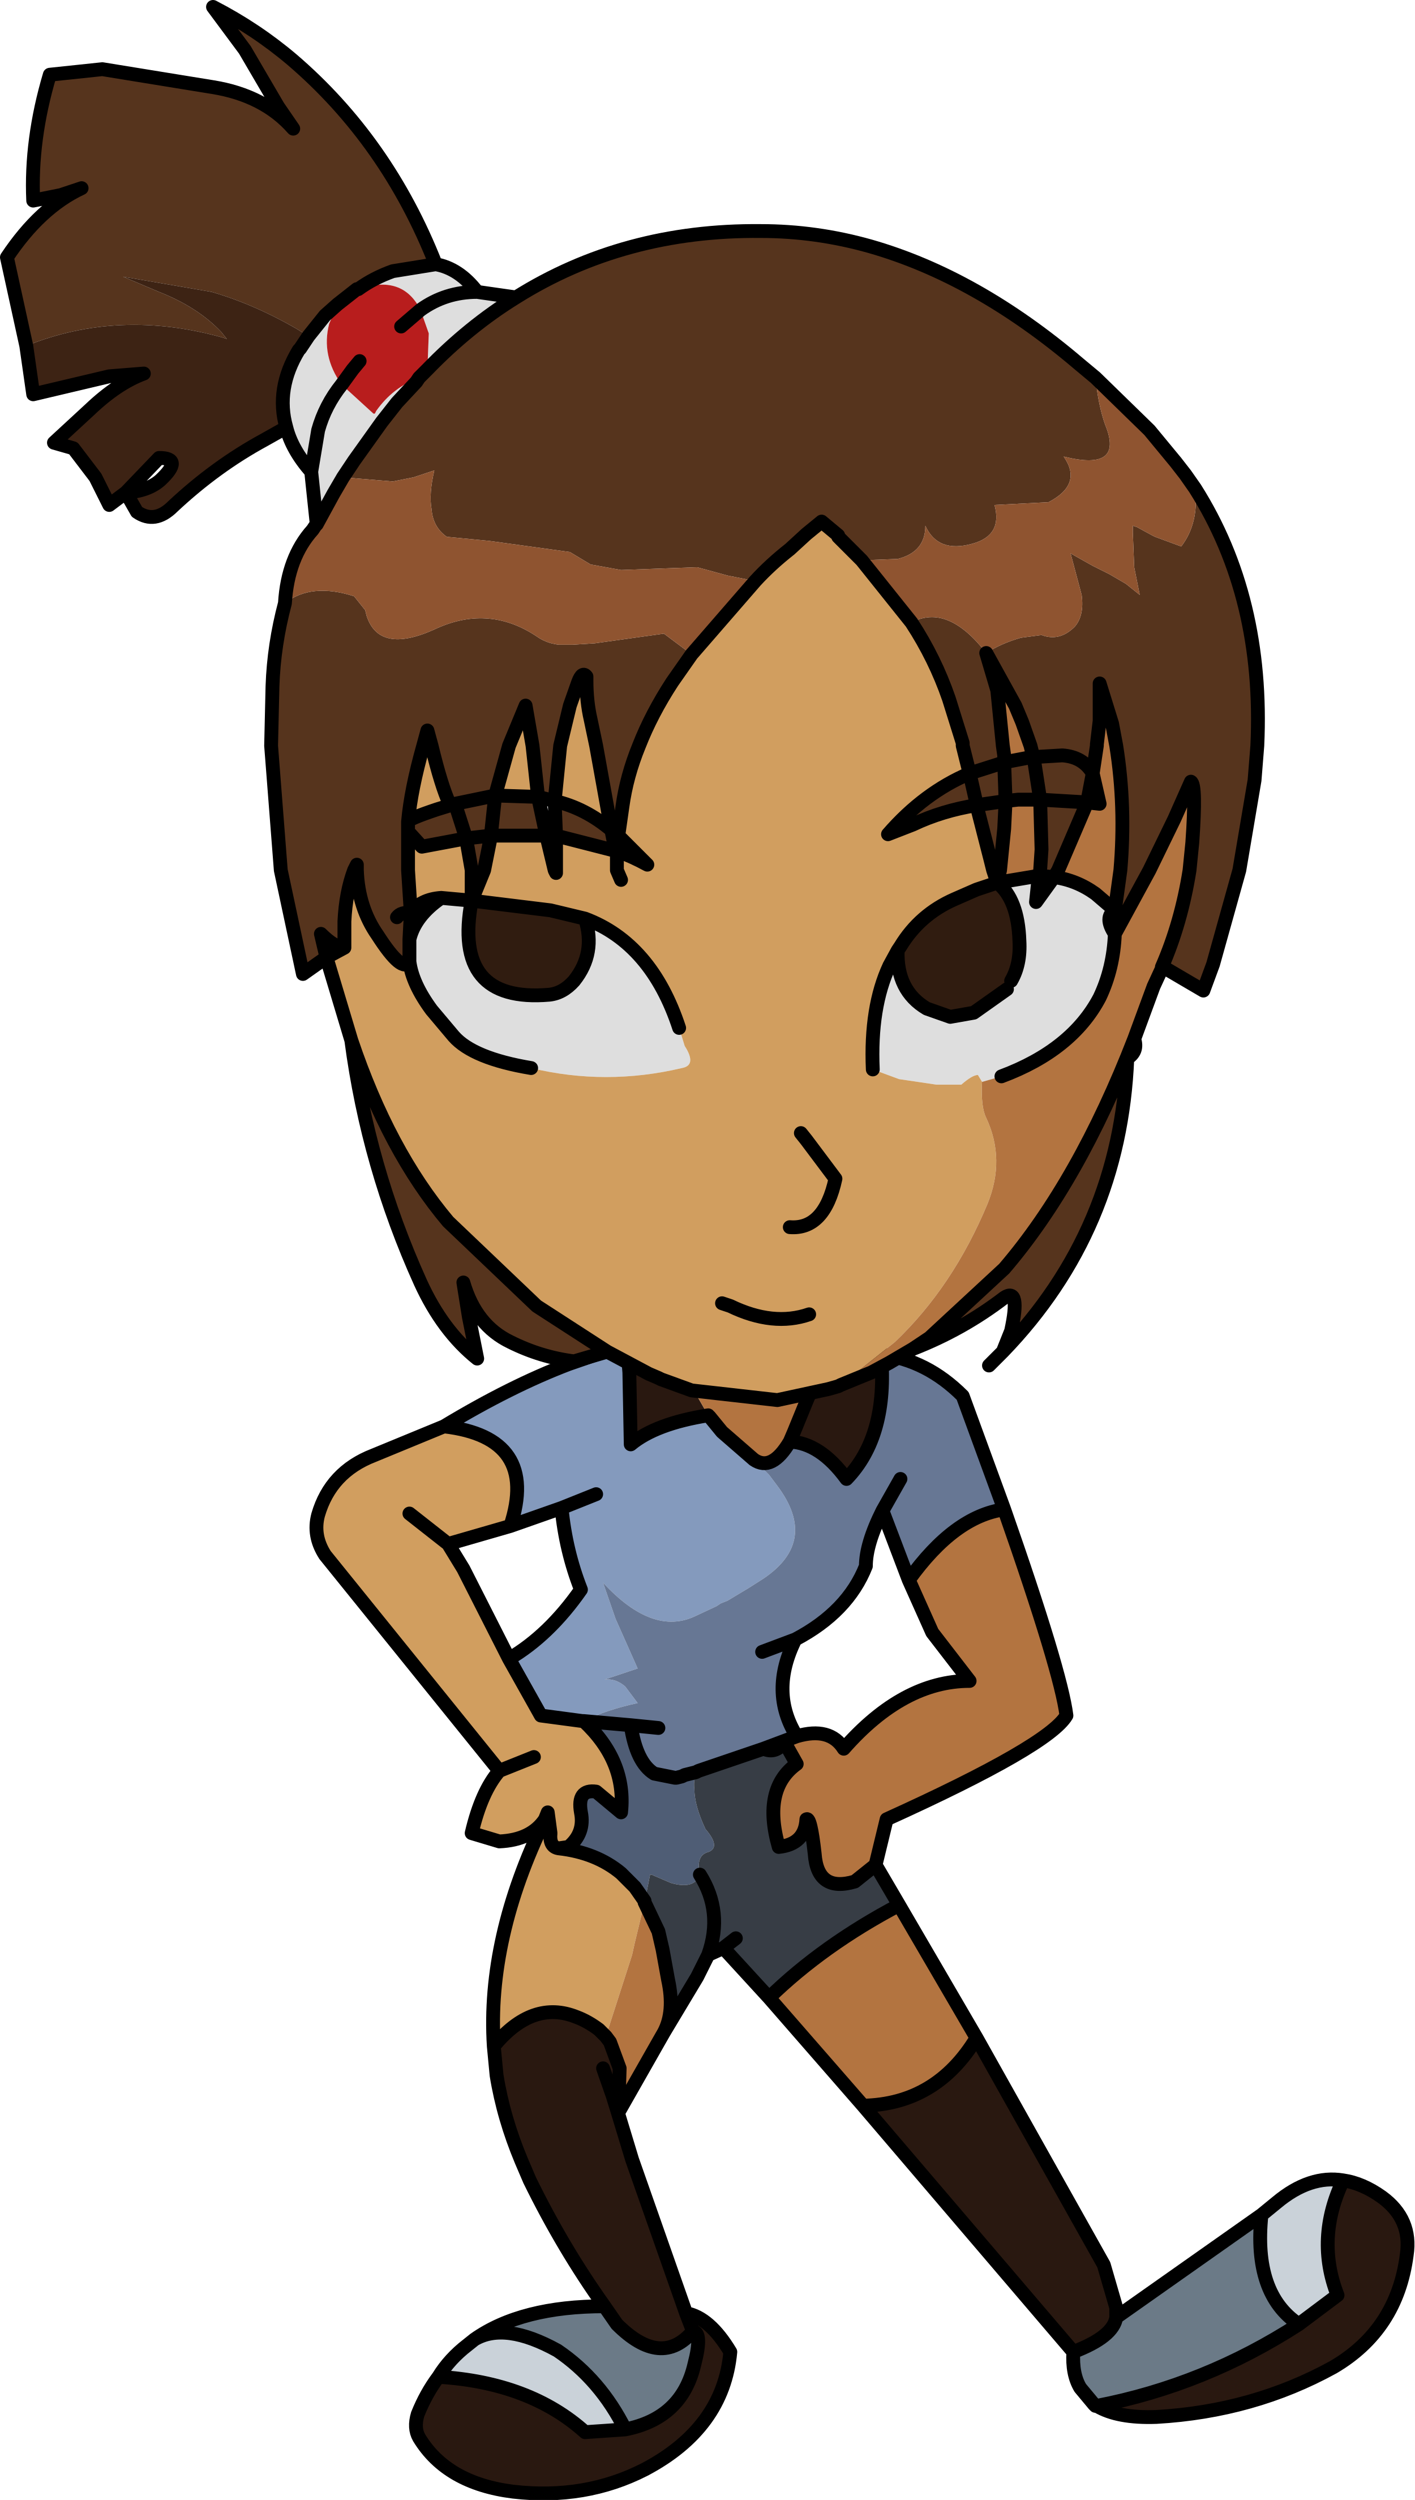
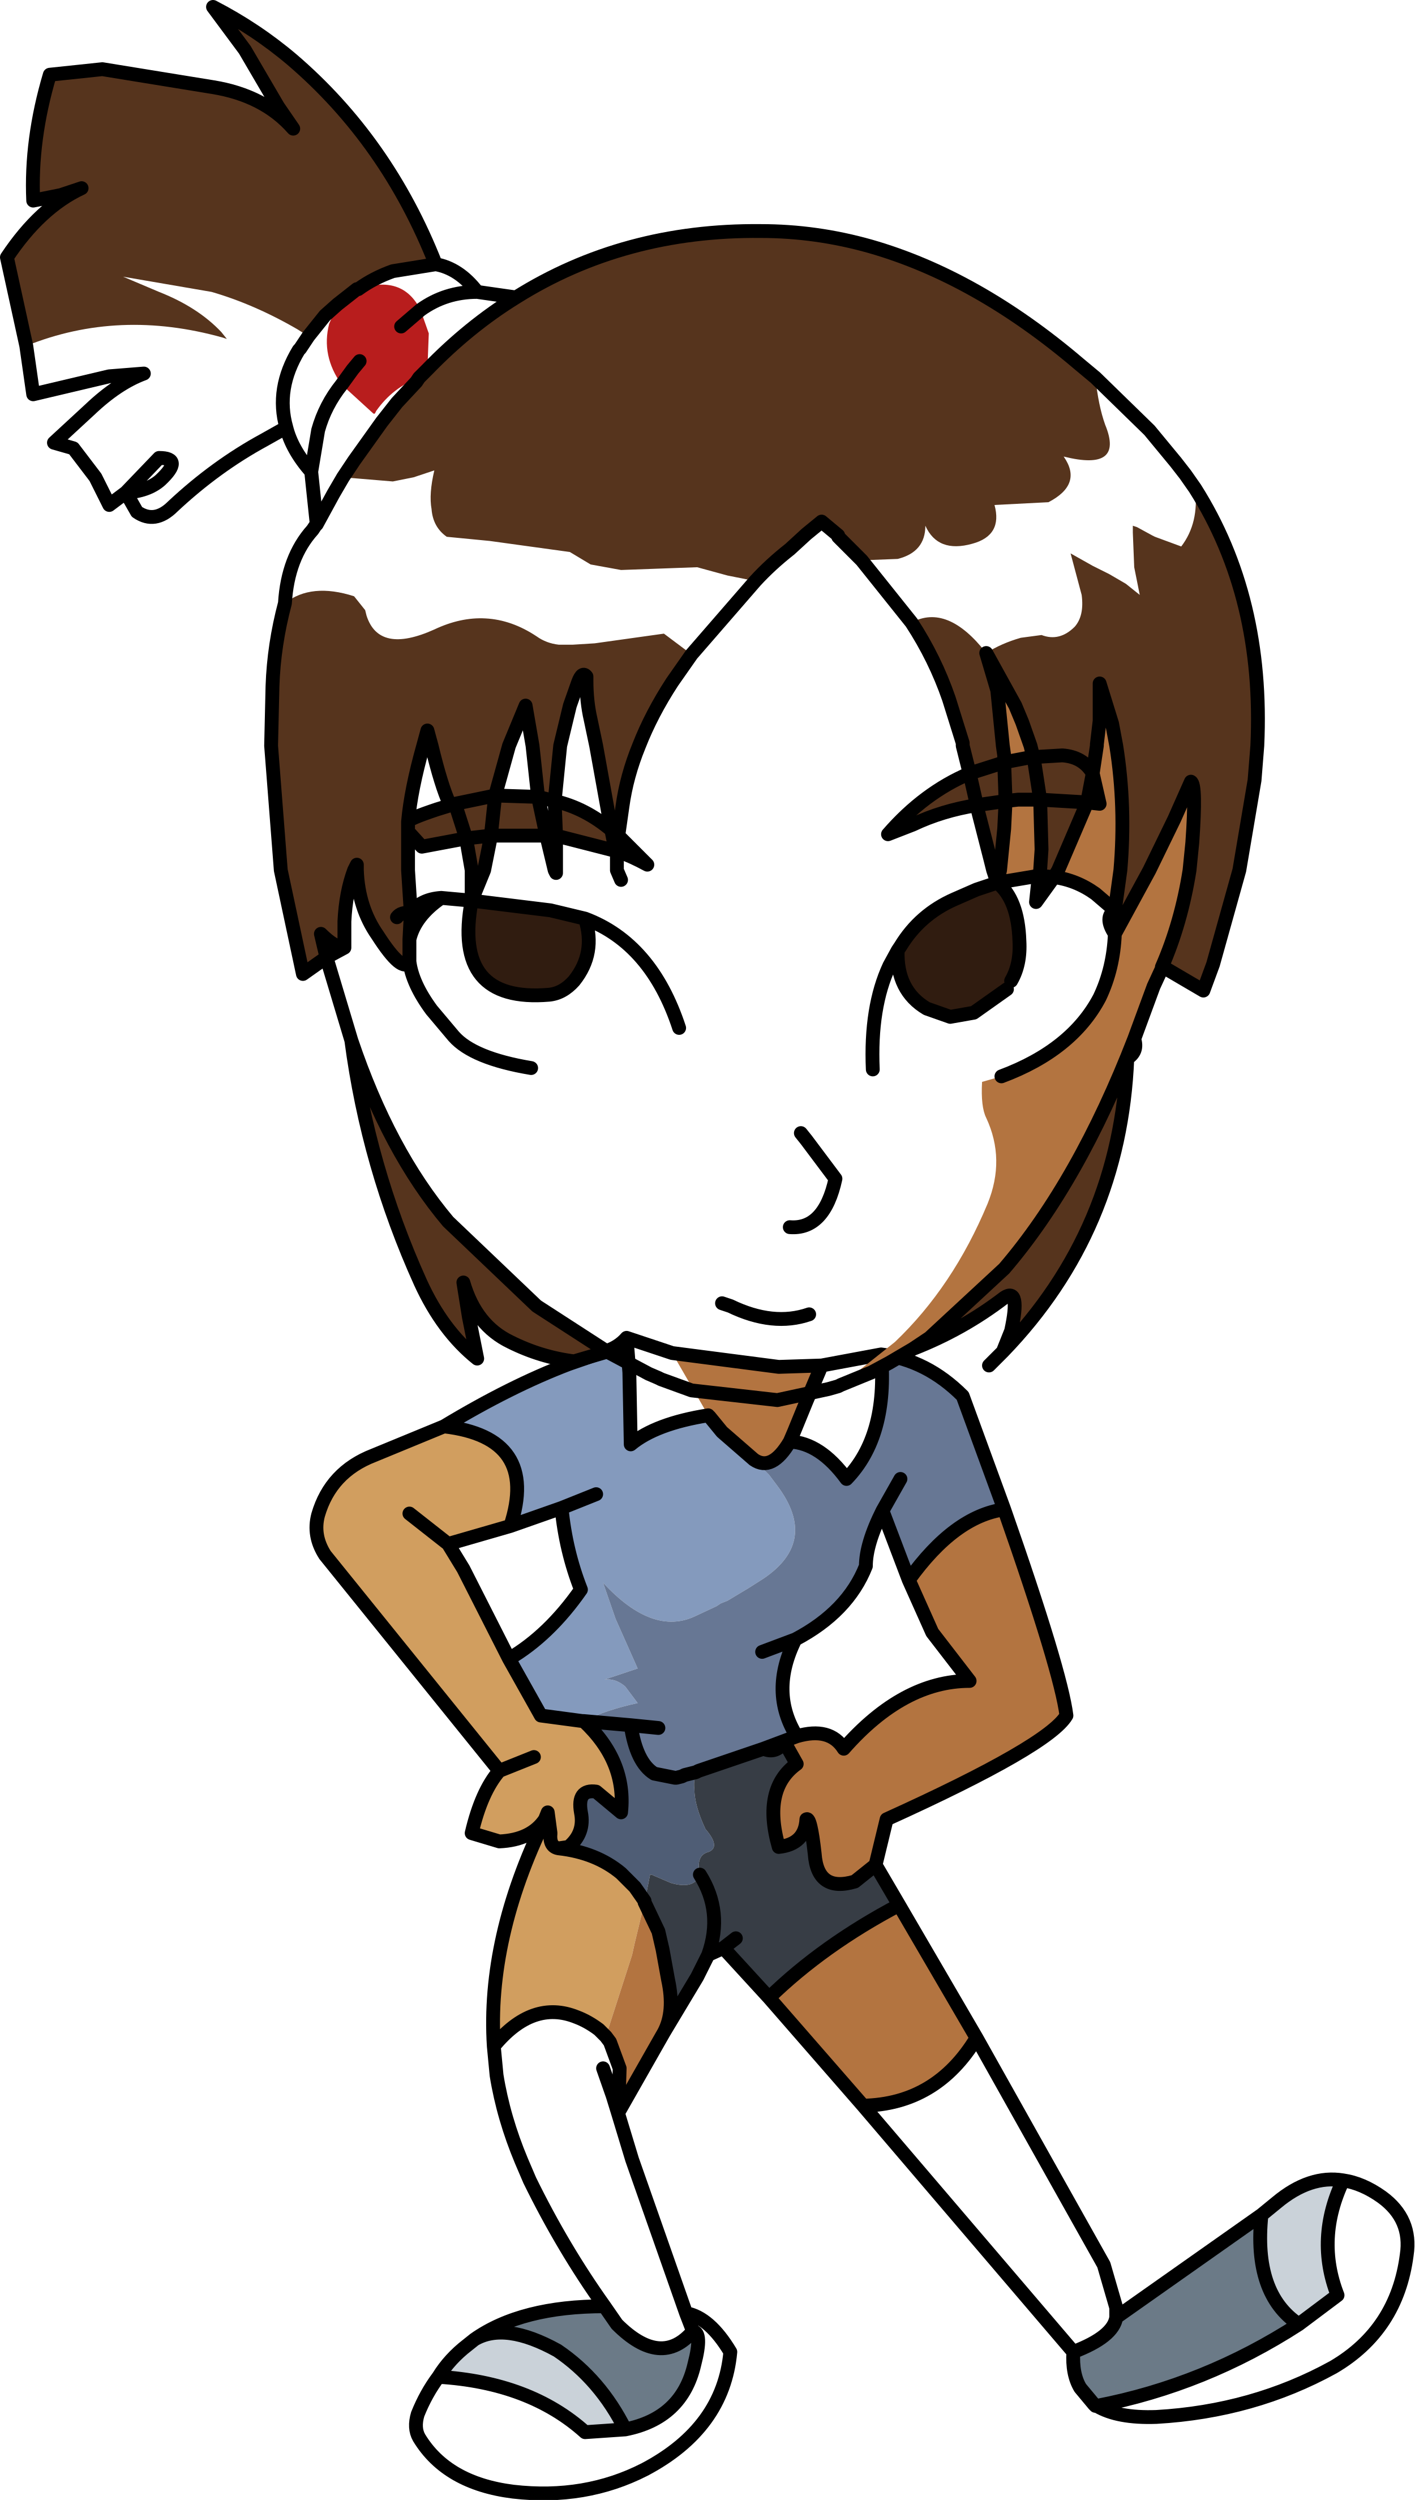
<svg xmlns="http://www.w3.org/2000/svg" height="90.35px" width="51.15px">
  <g transform="matrix(1.0, 0.0, 0.0, 1.0, 12.05, 6.7)">
    <path d="M5.8 67.25 Q5.55 63.35 7.65 59.05 7.15 59.8 6.0 59.85 L5.0 59.55 Q5.35 58.05 6.0 57.3 L-0.3 49.5 Q-0.75 48.8 -0.55 48.05 -0.1 46.5 1.45 45.9 L4.0 44.85 Q7.45 45.25 6.4 48.45 L4.15 49.1 2.75 48.0 4.15 49.1 4.7 50.0 6.35 53.25 7.5 55.3 9.0 55.5 9.05 55.5 Q10.6 56.95 10.4 58.8 L9.5 58.05 Q8.8 57.95 8.95 58.8 9.1 59.55 8.5 60.05 L8.15 60.1 Q9.5 60.25 10.4 61.0 L10.9 61.5 11.25 62.0 11.25 62.05 10.9 63.5 10.8 63.95 9.85 66.9 9.6 66.65 Q9.2 66.35 8.8 66.2 7.2 65.55 5.8 67.25 M7.65 59.05 L7.75 58.8 7.85 59.55 Q7.8 60.05 8.15 60.1 7.8 60.05 7.85 59.55 L7.75 58.8 7.65 59.05 M7.25 56.8 L6.0 57.3 7.25 56.8" fill="#d19e5f" fill-rule="evenodd" stroke="none" />
-     <path d="M10.6 41.65 L12.25 42.2 13.55 44.45 Q11.65 44.75 10.75 45.5 L10.7 42.9 10.6 41.65 M17.65 42.65 L19.8 42.25 Q20.05 45.2 18.55 46.75 17.6 45.45 16.5 45.4 L16.65 45.05 17.1 43.95 17.65 42.65 M23.25 66.95 L27.85 75.15 28.3 76.7 28.3 77.05 Q28.2 77.75 26.75 78.3 L19.15 69.4 Q21.8 69.35 23.25 66.95 M36.5 72.1 Q37.2 72.2 37.9 72.7 39.0 73.5 38.8 74.8 38.45 77.5 36.15 78.85 33.25 80.45 29.75 80.65 28.35 80.7 27.6 80.25 31.5 79.5 34.9 77.3 L36.3 76.25 Q35.5 74.2 36.5 72.1 M10.3 69.65 L10.3 69.7 10.8 71.35 12.75 76.9 Q13.6 77.05 14.35 78.3 14.1 81.05 11.25 82.55 9.1 83.65 6.5 83.35 4.1 83.05 3.1 81.4 2.9 81.05 3.05 80.55 3.35 79.8 3.8 79.2 7.1 79.4 9.1 81.2 L10.55 81.1 Q12.6 80.7 13.05 78.75 13.35 77.6 13.0 77.55 11.85 78.9 10.25 77.3 L9.8 76.65 Q8.3 74.55 7.1 72.1 L6.8 71.4 Q6.15 69.85 5.9 68.3 L5.8 67.25 Q7.2 65.55 8.8 66.2 9.2 66.35 9.6 66.65 L9.85 66.9 10.0 67.1 10.35 68.05 10.3 69.65 M9.75 68.05 L10.1 69.05 10.3 69.7 10.1 69.05 9.75 68.05 M13.0 77.55 L12.75 76.9 13.0 77.55" fill="#291810" fill-rule="evenodd" stroke="none" />
    <path d="M4.0 44.85 Q6.4 43.4 8.5 42.6 L9.8 42.15 Q10.3 42.0 10.6 41.65 L10.7 42.9 10.75 45.5 Q11.65 44.75 13.55 44.45 L13.6 44.5 Q14.25 45.9 15.3 46.15 L15.75 46.6 16.05 47.0 Q17.55 49.0 15.55 50.35 L15.0 50.7 14.25 51.15 14.0 51.25 13.85 51.35 13.1 51.7 Q11.55 52.45 9.75 50.5 L10.2 51.8 11.0 53.6 9.8 54.0 Q10.2 53.95 10.55 54.25 L11.0 54.85 Q9.85 55.1 9.05 55.5 L9.0 55.5 7.5 55.3 6.35 53.25 Q7.8 52.4 8.95 50.75 8.4 49.35 8.25 47.8 L6.4 48.45 Q7.45 45.25 4.0 44.85 M9.5 47.3 L8.25 47.8 9.5 47.3 M13.1 57.35 L13.2 57.25 13.2 57.3 13.1 57.35" fill="#849abd" fill-rule="evenodd" stroke="none" />
    <path d="M9.05 55.5 L10.75 55.65 Q10.95 57.0 11.6 57.4 L12.35 57.55 12.4 57.55 12.6 57.5 12.7 57.45 13.1 57.35 13.2 57.3 Q13.0 57.55 13.05 57.95 13.05 58.55 13.45 59.4 14.05 60.1 13.5 60.25 13.1 60.4 13.25 61.05 13.05 61.6 12.2 61.35 L11.5 61.05 11.45 61.05 11.3 61.8 11.25 62.0 10.9 61.5 10.4 61.0 Q9.5 60.25 8.15 60.1 L8.5 60.05 Q9.1 59.55 8.95 58.8 8.8 57.95 9.5 58.05 L10.4 58.8 Q10.6 56.95 9.05 55.5 L9.0 55.5 9.05 55.5" fill="#4f5d75" fill-rule="evenodd" stroke="none" />
    <path d="M28.3 77.05 L33.55 73.35 Q33.25 76.2 34.9 77.3 31.5 79.5 27.6 80.25 L27.5 80.2 27.0 79.6 Q26.7 79.1 26.75 78.3 28.2 77.75 28.3 77.05 M5.1 77.85 Q6.8 76.65 9.8 76.65 L10.25 77.3 Q11.85 78.9 13.0 77.55 13.35 77.6 13.05 78.75 12.6 80.7 10.55 81.1 9.65 79.3 8.1 78.25 6.2 77.2 5.1 77.85" fill="#6b7a87" fill-rule="evenodd" stroke="none" />
    <path d="M19.8 42.25 Q21.45 42.45 22.75 43.75 L24.25 47.85 Q22.45 48.1 20.8 50.4 L19.85 47.9 Q19.25 49.1 19.25 49.9 18.6 51.55 16.7 52.55 L15.5 53.0 16.7 52.55 Q15.75 54.45 16.75 56.05 L15.55 56.5 13.2 57.3 13.2 57.25 13.1 57.35 12.7 57.45 12.6 57.5 12.4 57.55 12.35 57.55 11.6 57.4 Q10.95 57.0 10.75 55.65 L9.05 55.5 Q9.85 55.1 11.0 54.85 L10.55 54.25 Q10.2 53.95 9.8 54.0 L11.0 53.6 10.2 51.8 9.75 50.5 Q11.55 52.45 13.1 51.7 L13.85 51.35 14.0 51.25 14.25 51.15 15.0 50.7 15.55 50.35 Q17.55 49.0 16.05 47.0 L15.75 46.6 15.3 46.15 Q14.25 45.9 13.6 44.5 L14.05 45.05 15.2 46.05 Q15.85 46.5 16.5 45.4 17.6 45.45 18.55 46.75 20.05 45.2 19.8 42.25 M11.75 55.75 L10.75 55.65 11.75 55.75 M20.5 46.75 L19.85 47.9 20.5 46.75" fill="#677794" fill-rule="evenodd" stroke="none" />
    <path d="M19.6 60.7 L20.45 62.15 Q17.7 63.6 15.75 65.5 L14.1 63.7 13.55 63.95 13.15 64.75 11.95 66.75 Q12.35 66.0 12.1 64.85 L11.9 63.75 11.75 63.1 11.25 62.05 11.25 62.0 11.3 61.8 11.45 61.05 11.5 61.05 12.2 61.35 Q13.05 61.6 13.25 61.05 13.1 60.4 13.5 60.25 14.05 60.1 13.45 59.4 13.05 58.55 13.05 57.95 13.0 57.55 13.2 57.3 L15.55 56.5 Q16.0 56.7 16.3 56.25 L16.75 57.05 Q15.5 57.95 16.1 60.05 17.05 59.95 17.1 59.05 17.25 58.95 17.4 60.3 17.5 61.7 18.85 61.3 L19.6 60.7 M13.55 63.95 Q14.1 62.4 13.25 61.05 14.1 62.4 13.55 63.95 M14.55 63.35 L14.1 63.7 14.55 63.35" fill="#373d45" fill-rule="evenodd" stroke="none" />
    <path d="M12.25 42.2 L16.1 42.7 17.65 42.65 17.1 43.95 16.65 45.05 16.5 45.4 Q15.85 46.5 15.2 46.05 L14.05 45.05 13.6 44.5 13.55 44.45 12.25 42.2 M24.25 47.85 Q26.3 53.7 26.5 55.3 25.85 56.4 20.0 59.05 L19.6 60.7 18.85 61.3 Q17.5 61.7 17.4 60.3 17.25 58.95 17.1 59.05 17.05 59.95 16.1 60.05 15.5 57.95 16.75 57.05 L16.3 56.25 Q16.0 56.7 15.55 56.5 L16.75 56.05 Q17.95 55.7 18.45 56.5 20.6 54.05 23.0 54.05 L21.65 52.3 20.8 50.4 Q22.45 48.1 24.25 47.85 M20.45 62.15 L23.25 66.95 Q21.8 69.35 19.15 69.4 L15.75 65.5 Q17.7 63.6 20.45 62.15 M11.95 66.75 L11.75 67.1 10.3 69.65 10.35 68.05 10.0 67.1 9.85 66.9 10.8 63.95 10.9 63.5 11.25 62.05 11.75 63.1 11.9 63.75 12.1 64.85 Q12.35 66.0 11.95 66.75" fill="#b37440" fill-rule="evenodd" stroke="none" />
    <path d="M33.55 73.35 L34.1 72.9 Q35.3 71.9 36.5 72.1 35.5 74.2 36.3 76.25 L34.9 77.3 Q33.25 76.2 33.55 73.35 M3.8 79.2 Q4.2 78.55 4.85 78.05 L5.1 77.85 Q6.2 77.2 8.1 78.25 9.65 79.3 10.55 81.1 L9.1 81.2 Q7.1 79.4 3.8 79.2" fill="#cad2d9" fill-rule="evenodd" stroke="none" />
    <path d="M4.0 44.85 Q6.4 43.4 8.5 42.6 L9.8 42.15 Q10.3 42.0 10.6 41.65 L12.25 42.2 16.1 42.7 17.65 42.65 19.8 42.25 Q21.45 42.45 22.75 43.75 L24.25 47.85 Q26.3 53.7 26.5 55.3 25.85 56.4 20.0 59.05 L19.6 60.7 20.45 62.15 23.25 66.95 27.85 75.15 28.3 76.7 28.3 77.05 33.55 73.35 34.1 72.9 Q35.3 71.9 36.5 72.1 37.2 72.2 37.9 72.7 39.0 73.5 38.8 74.8 38.45 77.5 36.15 78.85 33.25 80.45 29.75 80.65 28.35 80.7 27.6 80.25 L27.55 80.25 27.5 80.2 27.0 79.6 Q26.7 79.1 26.75 78.3 L19.15 69.4 15.75 65.5 14.1 63.7 13.55 63.95 13.15 64.75 11.95 66.75 11.75 67.1 10.3 69.65 10.3 69.7 10.8 71.35 12.75 76.9 Q13.6 77.05 14.35 78.3 14.1 81.05 11.25 82.55 9.1 83.65 6.5 83.35 4.1 83.05 3.1 81.4 2.9 81.05 3.05 80.55 3.35 79.8 3.8 79.2 4.2 78.55 4.85 78.05 L5.1 77.85 Q6.8 76.65 9.8 76.65 8.3 74.55 7.1 72.1 L6.8 71.4 Q6.15 69.85 5.9 68.3 L5.8 67.25 Q5.55 63.35 7.65 59.05 7.15 59.8 6.0 59.85 L5.0 59.55 Q5.35 58.05 6.0 57.3 L-0.3 49.5 Q-0.75 48.8 -0.55 48.05 -0.1 46.5 1.45 45.9 L4.0 44.85 Q7.45 45.25 6.4 48.45 L8.25 47.8 9.5 47.3 M4.15 49.1 L2.75 48.0 M4.15 49.1 L6.4 48.45 M10.6 41.65 L10.7 42.9 10.75 45.5 Q11.65 44.75 13.55 44.45 M13.6 44.5 L14.05 45.05 15.2 46.05 Q15.85 46.5 16.5 45.4 L16.65 45.05 17.1 43.95 17.65 42.65 M9.05 55.5 L10.75 55.65 11.75 55.75 M16.5 45.4 Q17.6 45.45 18.55 46.75 20.05 45.2 19.8 42.25 M19.85 47.9 L20.5 46.75 M20.8 50.4 L21.65 52.3 23.0 54.05 Q20.6 54.05 18.45 56.5 17.95 55.7 16.75 56.05 L15.55 56.5 Q16.0 56.7 16.3 56.25 L16.75 57.05 Q15.5 57.95 16.1 60.05 17.05 59.95 17.1 59.05 17.25 58.95 17.4 60.3 17.5 61.7 18.85 61.3 L19.6 60.7 M16.7 52.55 L15.5 53.0 M16.7 52.55 Q18.6 51.55 19.25 49.9 19.25 49.1 19.85 47.9 L20.8 50.4 Q22.45 48.1 24.25 47.85 M13.2 57.3 L15.55 56.5 M10.75 55.65 Q10.95 57.0 11.6 57.4 L12.35 57.55 12.4 57.55 12.6 57.5 12.7 57.45 13.1 57.35 13.2 57.3 M13.25 61.05 Q14.1 62.4 13.55 63.95 M11.25 62.0 L10.9 61.5 10.4 61.0 Q9.5 60.25 8.15 60.1 7.8 60.05 7.85 59.55 L7.75 58.8 7.65 59.05 M11.25 62.05 L11.75 63.1 11.9 63.75 12.1 64.85 Q12.35 66.0 11.95 66.75 M16.75 56.05 Q15.75 54.45 16.7 52.55 M8.25 47.8 Q8.4 49.35 8.95 50.75 7.8 52.4 6.35 53.25 L7.5 55.3 9.0 55.5 9.05 55.5 9.0 55.5 M8.15 60.1 L8.5 60.05 Q9.1 59.55 8.95 58.8 8.8 57.95 9.5 58.05 L10.4 58.8 Q10.6 56.95 9.05 55.5 M6.0 57.3 L7.25 56.8 M6.35 53.25 L4.7 50.0 4.15 49.1 M5.8 67.25 Q7.2 65.55 8.8 66.2 9.2 66.35 9.6 66.65 L9.85 66.9 10.0 67.1 10.35 68.05 10.3 69.65 M10.3 69.7 L10.1 69.05 9.75 68.05 M14.1 63.7 L14.55 63.35 M12.75 76.9 L13.0 77.55 Q13.35 77.6 13.05 78.75 12.6 80.7 10.55 81.1 L9.1 81.2 Q7.1 79.4 3.8 79.2 M13.0 77.55 Q11.85 78.9 10.25 77.3 L9.8 76.65 M10.55 81.1 Q9.65 79.3 8.1 78.25 6.2 77.2 5.1 77.85 M36.5 72.1 Q35.5 74.2 36.3 76.25 L34.9 77.3 Q31.5 79.5 27.6 80.25 L27.5 80.2 M26.75 78.3 Q28.2 77.75 28.3 77.05 M15.75 65.5 Q17.7 63.6 20.45 62.15 M23.25 66.95 Q21.8 69.35 19.15 69.4 M33.55 73.35 Q33.25 76.2 34.9 77.3" fill="none" stroke="#000000" stroke-linecap="round" stroke-linejoin="round" stroke-width="0.5" />
    <path d="M-11.1 5.8 L-11.8 2.6 Q-10.6 0.8 -9.1 0.1 L-9.85 0.35 -10.85 0.55 Q-10.95 -1.65 -10.25 -4.0 L-8.35 -4.2 -4.35 -3.55 Q-2.5 -3.25 -1.45 -2.05 L-2.0 -2.85 -3.2 -4.9 -4.35 -6.45 Q-2.8 -5.65 -1.5 -4.55 1.95 -1.6 3.7 2.85 L2.15 3.1 Q1.45 3.35 0.9 3.75 L0.85 3.75 0.15 4.3 -0.3 4.7 -0.9 5.45 -1.3 5.2 Q-2.85 4.3 -4.4 3.85 L-7.6 3.3 -6.3 3.85 Q-4.9 4.4 -4.05 5.3 L-3.85 5.55 -4.0 5.5 Q-7.75 4.45 -11.1 5.8 M6.6 4.05 Q10.5 1.6 15.45 1.65 17.45 1.65 19.4 2.2 23.25 3.3 26.95 6.45 L27.55 6.95 Q27.65 7.95 27.9 8.65 28.6 10.35 26.4 9.8 27.1 10.8 25.85 11.45 L23.9 11.55 Q24.2 12.65 23.1 12.95 21.85 13.3 21.4 12.3 21.4 13.25 20.4 13.5 L19.1 13.55 18.25 12.7 18.25 12.65 17.65 12.15 17.1 12.6 16.5 13.15 Q15.8 13.7 15.25 14.3 L14.25 14.1 13.15 13.8 10.4 13.9 9.3 13.7 9.05 13.55 8.55 13.25 5.65 12.85 4.1 12.7 Q3.6 12.35 3.55 11.7 3.45 11.15 3.65 10.3 L2.9 10.55 2.15 10.7 0.35 10.55 0.75 9.95 1.75 8.55 2.3 7.85 3.0 7.1 3.1 6.95 3.4 6.65 Q4.9 5.1 6.6 4.05 M31.15 10.95 Q33.65 14.9 33.4 20.25 L33.3 21.5 32.75 24.75 31.8 28.15 31.45 29.1 30.0 28.25 29.95 28.25 Q30.65 26.65 30.95 24.75 L31.05 23.75 Q31.2 21.65 31.0 21.55 L30.4 22.9 29.5 24.75 28.25 27.05 Q27.85 26.45 28.25 26.2 L28.45 24.75 Q28.65 22.45 28.3 20.25 L28.15 19.45 27.7 18.0 27.7 19.35 27.6 20.2 27.6 20.25 27.45 21.25 Q27.1 20.65 26.35 20.6 L25.5 20.65 25.3 20.65 25.5 20.65 26.35 20.6 Q27.1 20.65 27.45 21.25 L27.25 22.3 26.2 24.75 26.05 25.0 25.5 24.95 25.55 24.75 25.6 24.0 25.55 22.2 24.75 22.2 24.3 22.25 24.25 23.25 24.1 24.75 24.0 25.2 23.85 24.75 23.75 24.35 23.25 22.4 Q22.0 22.6 20.95 23.1 L20.05 23.45 Q21.35 21.95 23.0 21.25 L22.75 20.25 22.75 20.15 22.25 18.55 Q21.75 17.1 20.9 15.8 22.2 15.1 23.6 16.9 24.15 16.55 24.85 16.35 L25.6 16.25 Q26.25 16.5 26.8 15.95 27.15 15.55 27.05 14.8 L26.65 13.3 27.45 13.75 28.05 14.05 28.65 14.4 29.15 14.8 28.95 13.8 28.9 12.55 28.9 12.3 29.05 12.35 29.6 12.65 29.7 12.7 30.65 13.05 Q31.3 12.2 31.15 10.95 M28.95 30.85 Q29.1 31.3 28.7 31.55 28.45 37.75 24.2 42.15 L24.5 41.4 Q24.85 39.8 24.25 40.2 22.75 41.35 20.95 42.05 L21.55 41.65 24.25 39.15 Q26.95 36.0 28.95 30.85 M12.95 16.95 L12.25 17.95 Q11.5 19.1 11.05 20.25 10.6 21.35 10.45 22.45 L10.3 23.5 10.15 23.35 10.05 23.3 9.5 20.25 9.3 19.3 Q9.15 18.65 9.15 17.9 L9.15 17.75 Q9.0 17.55 8.85 17.95 L8.55 18.8 8.2 20.25 8.0 22.25 7.4 22.1 7.7 23.5 5.7 23.5 5.45 24.75 5.0 25.85 5.0 24.75 4.8 23.6 3.2 23.9 2.7 23.35 2.7 23.0 2.7 23.35 2.7 24.55 2.7 24.75 2.8 26.3 2.75 27.25 2.75 28.05 Q2.5 28.5 1.6 27.1 0.9 26.1 0.85 24.75 L0.85 24.55 0.75 24.75 Q0.45 25.55 0.4 26.6 L0.4 27.55 Q0.05 27.55 -0.45 27.05 L-0.25 27.9 -1.1 28.5 -1.9 24.75 -2.25 20.25 -2.2 18.1 Q-2.15 16.6 -1.75 15.1 -0.8 14.35 0.75 14.85 L1.15 15.35 1.2 15.55 Q1.65 16.95 3.65 16.05 4.6 15.6 5.5 15.65 6.45 15.7 7.35 16.3 7.7 16.55 8.15 16.6 L8.65 16.6 9.45 16.55 11.95 16.2 12.95 16.95 M25.3 20.65 L25.2 20.25 24.9 19.4 24.65 18.8 23.6 16.9 24.0 18.25 24.05 18.75 24.2 20.25 24.25 20.6 24.25 20.85 24.1 20.9 23.0 21.25 24.1 20.9 24.25 20.85 25.3 20.65 25.35 20.9 25.55 22.2 27.25 22.3 25.55 22.2 25.35 20.9 25.3 20.65 M24.25 20.85 L24.3 22.25 23.25 22.4 23.25 22.35 23.0 21.25 23.25 22.35 23.25 22.4 24.3 22.25 24.25 20.85 M4.4 22.35 L5.85 22.05 5.7 23.45 5.7 23.5 4.8 23.6 4.4 22.35 4.8 23.6 5.7 23.5 5.7 23.45 5.85 22.05 4.4 22.35 4.2 22.35 Q3.9 21.7 3.55 20.25 L3.4 19.7 3.25 20.25 Q2.8 21.85 2.7 23.0 2.7 22.9 3.75 22.55 L4.4 22.35 M2.3 26.45 Q2.45 26.25 2.8 26.3 2.45 26.25 2.3 26.45 M7.4 22.1 L7.2 20.25 6.95 18.8 6.35 20.25 5.85 22.05 7.4 22.1 M8.05 23.5 L8.0 22.25 Q9.1 22.5 10.05 23.3 L10.2 24.05 8.05 23.5 M0.65 30.9 Q2.0 34.9 4.15 37.45 L7.35 40.5 9.9 42.15 8.7 42.5 Q7.5 42.35 6.4 41.8 5.15 41.2 4.7 39.65 L4.9 40.9 5.2 42.4 Q3.95 41.4 3.15 39.65 1.25 35.45 0.65 30.9" fill="#56341d" fill-rule="evenodd" stroke="none" />
-     <path d="M-0.9 5.45 L-0.3 4.7 0.15 4.3 -0.15 5.0 Q-0.45 6.15 0.3 7.2 L1.45 8.25 1.5 8.25 1.55 8.15 Q2.15 7.3 3.1 6.95 L3.0 7.1 2.3 7.85 1.75 8.55 0.75 9.95 0.35 10.55 0.0 11.15 -0.6 12.25 -0.8 10.35 -0.55 8.85 Q-0.3 7.95 0.3 7.2 -0.3 7.95 -0.55 8.85 L-0.8 10.35 Q-1.5 9.55 -1.7 8.75 -2.1 7.35 -1.25 5.95 L-1.2 5.9 -0.9 5.45 M0.9 3.75 Q1.45 3.35 2.15 3.1 L3.7 2.85 Q4.55 3.0 5.2 3.85 L6.6 4.05 Q4.9 5.1 3.4 6.65 L3.45 5.35 3.15 4.5 Q2.5 3.2 0.9 3.75 M28.25 26.2 Q27.85 26.45 28.25 27.05 28.2 28.3 27.7 29.35 26.7 31.25 24.15 32.2 L23.45 32.4 23.3 32.15 Q23.1 32.15 22.7 32.5 L22.6 32.5 21.8 32.5 20.45 32.3 19.5 31.95 Q19.4 29.7 20.1 28.2 L20.4 27.65 Q20.35 29.1 21.45 29.75 L22.3 30.05 23.15 29.9 24.35 29.05 24.45 28.85 24.5 28.75 Q24.85 28.15 24.8 27.3 24.75 25.8 24.0 25.2 L25.5 24.95 25.4 25.9 26.05 25.0 Q26.85 25.1 27.55 25.6 L28.25 26.2 M3.15 4.5 Q4.05 3.85 5.2 3.85 4.05 3.85 3.15 4.5 M3.9 25.75 L5.0 25.85 Q4.3 29.55 7.8 29.25 8.3 29.2 8.7 28.75 9.5 27.75 9.1 26.5 11.5 27.4 12.5 30.45 L12.7 31.1 Q13.15 31.8 12.6 31.9 9.85 32.55 7.15 31.9 5.05 31.55 4.35 30.75 L3.55 29.8 Q2.85 28.85 2.75 28.05 L2.75 28.0 2.75 27.25 Q2.95 26.4 3.9 25.75" fill="#dedede" fill-rule="evenodd" stroke="none" />
    <path d="M0.15 4.3 L0.85 3.75 0.9 3.75 Q2.5 3.2 3.15 4.5 L3.45 5.35 3.4 6.65 3.1 6.95 Q2.15 7.3 1.55 8.15 L1.5 8.25 1.45 8.25 0.3 7.2 0.7 6.65 0.95 6.35 0.7 6.65 0.3 7.2 Q-0.45 6.15 -0.15 5.0 L0.15 4.3 M2.45 5.1 L3.15 4.5 2.45 5.1" fill="#b81d1d" fill-rule="evenodd" stroke="none" />
-     <path d="M-11.1 5.8 Q-7.75 4.45 -4.0 5.5 L-3.85 5.55 -4.05 5.3 Q-4.9 4.4 -6.3 3.85 L-7.6 3.3 -4.4 3.85 Q-2.85 4.3 -1.3 5.2 L-0.9 5.45 -1.2 5.9 -1.25 5.95 Q-2.1 7.35 -1.7 8.75 L-2.5 9.2 Q-4.25 10.15 -5.8 11.6 -6.45 12.25 -7.1 11.8 L-7.5 11.1 Q-6.7 11.05 -6.25 10.65 -5.4 9.85 -6.3 9.85 L-7.5 11.1 -8.1 11.55 -8.6 10.55 -9.4 9.5 -10.1 9.3 -8.8 8.1 Q-7.8 7.15 -6.85 6.8 L-8.1 6.9 -10.85 7.55 -11.1 5.8" fill="#3d2314" fill-rule="evenodd" stroke="none" />
-     <path d="M27.55 6.95 L29.5 8.85 30.45 10.0 30.8 10.45 31.15 10.95 Q31.3 12.2 30.65 13.05 L29.7 12.7 29.6 12.65 29.05 12.35 28.9 12.3 28.9 12.55 28.95 13.8 29.15 14.8 28.65 14.4 28.05 14.05 27.45 13.75 26.65 13.3 27.05 14.8 Q27.15 15.55 26.8 15.95 26.25 16.5 25.6 16.25 L24.85 16.35 Q24.15 16.55 23.6 16.9 22.2 15.1 20.9 15.8 L19.1 13.55 20.4 13.5 Q21.4 13.25 21.4 12.3 21.85 13.3 23.1 12.95 24.2 12.65 23.9 11.55 L25.85 11.45 Q27.1 10.8 26.4 9.8 28.6 10.35 27.9 8.65 27.65 7.95 27.55 6.95 M15.25 14.3 L12.95 16.95 11.95 16.2 9.45 16.55 8.65 16.6 8.15 16.6 Q7.7 16.55 7.35 16.3 6.45 15.7 5.5 15.65 4.6 15.6 3.65 16.05 1.65 16.95 1.2 15.55 L1.15 15.35 0.75 14.85 Q-0.8 14.35 -1.75 15.1 -1.65 13.45 -0.75 12.45 L-0.65 12.3 -0.6 12.25 0.0 11.15 0.35 10.55 2.15 10.7 2.9 10.55 3.65 10.3 Q3.45 11.15 3.55 11.7 3.6 12.35 4.1 12.7 L5.65 12.85 8.55 13.25 9.05 13.55 9.3 13.7 10.4 13.9 13.15 13.8 14.25 14.1 15.25 14.3" fill="#8f5430" fill-rule="evenodd" stroke="none" />
-     <path d="M19.1 13.55 L20.9 15.8 Q21.75 17.1 22.25 18.55 L22.75 20.15 22.75 20.25 23.0 21.25 Q21.35 21.95 20.05 23.45 L20.95 23.1 Q22.0 22.6 23.25 22.4 L23.75 24.35 23.85 24.75 24.0 25.2 23.25 25.45 22.45 25.8 Q21.2 26.35 20.5 27.5 L20.4 27.65 20.1 28.2 Q19.4 29.7 19.5 31.95 L20.45 32.3 21.8 32.5 22.6 32.5 22.7 32.5 Q23.1 32.15 23.3 32.15 L23.45 32.4 Q23.4 33.3 23.6 33.7 24.3 35.2 23.65 36.8 22.4 39.8 20.3 41.8 L18.35 43.35 18.25 43.4 17.9 43.5 16.05 43.9 12.95 43.55 11.85 43.15 11.75 43.1 11.4 42.95 9.9 42.15 7.35 40.5 4.15 37.45 Q2.0 34.9 0.65 30.9 L-0.25 27.9 0.4 27.55 0.4 26.6 Q0.45 25.55 0.75 24.75 L0.85 24.55 0.85 24.75 Q0.9 26.1 1.6 27.1 2.5 28.5 2.75 28.05 2.85 28.85 3.55 29.8 L4.35 30.75 Q5.05 31.55 7.15 31.9 9.85 32.55 12.6 31.9 13.15 31.8 12.7 31.1 L12.5 30.45 Q11.5 27.4 9.1 26.5 L7.85 26.2 5.0 25.85 5.45 24.75 5.7 23.5 7.7 23.5 8.0 24.75 8.05 24.85 8.05 24.75 8.05 23.55 8.05 23.5 10.2 24.05 10.25 24.1 10.25 24.75 10.25 24.2 10.25 24.05 Q10.8 24.25 11.35 24.55 L10.3 23.5 10.45 22.45 Q10.6 21.35 11.05 20.25 11.5 19.1 12.25 17.95 L12.95 16.95 15.25 14.3 Q15.8 13.7 16.5 13.15 L17.1 12.6 17.65 12.15 18.25 12.65 18.25 12.7 19.1 13.55 M10.4 25.1 L10.25 24.75 10.4 25.1 M4.4 22.35 L3.75 22.55 Q2.7 22.9 2.7 23.0 2.8 21.85 3.25 20.25 L3.4 19.7 3.55 20.25 Q3.9 21.7 4.2 22.35 L4.4 22.35 M2.7 23.35 L3.2 23.9 4.8 23.6 5.0 24.75 5.0 25.85 3.9 25.75 Q3.15 25.8 2.8 26.3 L2.7 24.75 2.7 24.55 2.7 23.35 M7.4 22.1 L5.85 22.05 6.35 20.25 6.95 18.8 7.2 20.25 7.4 22.1 M8.0 22.25 L8.2 20.25 8.55 18.8 8.85 17.95 Q9.0 17.55 9.15 17.75 L9.15 17.9 Q9.15 18.65 9.3 19.3 L9.5 20.25 10.05 23.3 Q9.1 22.5 8.0 22.25 M16.5 37.65 Q17.75 37.75 18.15 35.9 L17.1 34.5 16.9 34.25 17.1 34.5 18.15 35.9 Q17.75 37.75 16.5 37.65 M17.2 40.8 Q15.9 41.25 14.35 40.5 L14.05 40.4 14.35 40.5 Q15.9 41.25 17.2 40.8" fill="#d19e5f" fill-rule="evenodd" stroke="none" />
    <path d="M29.95 28.25 L29.95 28.3 29.65 28.95 28.95 30.85 Q26.95 36.0 24.25 39.15 L21.55 41.65 20.95 42.05 20.1 42.55 19.45 42.9 18.35 43.35 20.3 41.8 Q22.4 39.8 23.65 36.8 24.3 35.2 23.6 33.7 23.4 33.3 23.45 32.4 L24.15 32.2 Q26.7 31.25 27.7 29.35 28.2 28.3 28.25 27.05 L29.5 24.75 30.4 22.9 31.0 21.55 Q31.2 21.65 31.05 23.75 L30.95 24.75 Q30.65 26.65 29.95 28.25 M23.6 16.9 L24.65 18.8 24.9 19.4 25.2 20.25 25.3 20.65 24.25 20.85 24.25 20.6 24.2 20.25 24.05 18.75 24.0 18.25 23.6 16.9 M27.45 21.25 L27.6 20.25 27.6 20.2 27.7 19.35 27.7 18.0 28.15 19.45 28.3 20.25 Q28.65 22.45 28.45 24.75 L28.25 26.2 27.55 25.6 Q26.85 25.1 26.05 25.0 L26.2 24.75 27.25 22.3 27.7 22.35 27.45 21.25 M24.3 22.25 L24.75 22.2 25.55 22.2 25.6 24.0 25.55 24.75 25.5 24.95 24.0 25.2 24.1 24.75 24.25 23.25 24.3 22.25" fill="#b37440" fill-rule="evenodd" stroke="none" />
    <path d="M24.0 25.2 Q24.75 25.8 24.8 27.3 24.85 28.15 24.5 28.75 L24.45 28.85 24.35 29.05 23.15 29.9 22.3 30.05 21.45 29.75 Q20.35 29.1 20.4 27.65 L20.5 27.5 Q21.2 26.35 22.45 25.8 L23.25 25.45 24.0 25.2 M5.0 25.85 L7.85 26.2 9.1 26.5 Q9.5 27.75 8.7 28.75 8.3 29.2 7.8 29.25 4.3 29.55 5.0 25.85" fill="#301c10" fill-rule="evenodd" stroke="none" />
    <path d="M3.7 2.85 Q1.95 -1.6 -1.5 -4.55 -2.8 -5.65 -4.35 -6.45 L-3.2 -4.9 -2.0 -2.85 -1.45 -2.05 Q-2.5 -3.25 -4.35 -3.55 L-8.35 -4.2 -10.25 -4.0 Q-10.95 -1.65 -10.85 0.55 L-9.85 0.35 -9.1 0.1 Q-10.6 0.8 -11.8 2.6 L-11.1 5.8 -10.85 7.55 -8.1 6.9 -6.85 6.8 Q-7.8 7.15 -8.8 8.1 L-10.1 9.3 -9.4 9.5 -8.6 10.55 -8.1 11.55 -7.5 11.1 -6.3 9.85 Q-5.4 9.85 -6.25 10.65 -6.7 11.05 -7.5 11.1 L-7.1 11.8 Q-6.45 12.25 -5.8 11.6 -4.25 10.15 -2.5 9.2 L-1.7 8.75 Q-1.5 9.55 -0.8 10.35 L-0.6 12.25 -0.65 12.3 -0.75 12.45 Q-1.65 13.45 -1.75 15.1 -2.15 16.6 -2.2 18.1 L-2.25 20.25 -1.9 24.75 -1.1 28.5 -0.25 27.9 -0.45 27.05 Q0.05 27.55 0.4 27.55 L0.4 26.6 Q0.45 25.55 0.75 24.75 L0.85 24.55 0.85 24.75 Q0.9 26.1 1.6 27.1 2.5 28.5 2.75 28.05 L2.75 27.25 2.8 26.3 Q2.45 26.25 2.3 26.45 M-0.9 5.45 L-0.3 4.7 0.15 4.3 0.85 3.75 M0.9 3.75 Q1.45 3.35 2.15 3.1 L3.7 2.85 Q4.55 3.0 5.2 3.85 L6.6 4.05 Q10.5 1.6 15.45 1.65 17.45 1.65 19.4 2.2 23.25 3.3 26.95 6.45 L27.55 6.95 29.5 8.85 30.45 10.0 30.8 10.45 31.15 10.95 Q33.65 14.9 33.4 20.25 L33.3 21.5 32.75 24.75 31.8 28.15 31.45 29.1 30.0 28.25 29.95 28.25 29.95 28.3 29.65 28.95 28.95 30.85 Q29.1 31.3 28.7 31.55 28.45 37.75 24.2 42.15 L23.7 42.65 M19.1 13.55 L20.9 15.8 Q21.75 17.1 22.25 18.55 L22.75 20.15 22.75 20.25 23.0 21.25 24.1 20.9 24.25 20.85 25.3 20.65 25.35 20.9 25.55 22.2 27.25 22.3 27.45 21.25 27.7 22.35 27.25 22.3 26.2 24.75 26.05 25.0 Q26.85 25.1 27.55 25.6 L28.25 26.2 Q27.85 26.45 28.25 27.05 L29.5 24.75 30.4 22.9 31.0 21.55 Q31.2 21.65 31.05 23.75 L30.95 24.75 Q30.65 26.65 29.95 28.25 M19.1 13.55 L18.25 12.7 18.25 12.65 17.65 12.15 17.1 12.6 16.5 13.15 Q15.8 13.7 15.25 14.3 L12.95 16.95 12.25 17.95 Q11.5 19.1 11.05 20.25 10.6 21.35 10.45 22.45 L10.3 23.5 11.35 24.55 Q10.8 24.25 10.25 24.05 L10.25 24.2 10.25 24.75 10.4 25.1 M23.6 16.9 L24.65 18.8 24.9 19.4 25.2 20.25 25.3 20.65 25.5 20.65 26.35 20.6 Q27.1 20.65 27.45 21.25 L27.6 20.25 27.6 20.2 27.7 19.35 27.7 18.0 28.15 19.45 28.3 20.25 Q28.65 22.45 28.45 24.75 L28.25 26.2 M24.25 20.85 L24.25 20.6 24.2 20.25 24.05 18.75 24.0 18.25 23.6 16.9 M24.0 25.2 L23.85 24.75 23.75 24.35 23.25 22.4 Q22.0 22.6 20.95 23.1 L20.05 23.45 Q21.35 21.95 23.0 21.25 L23.25 22.35 23.25 22.4 24.3 22.25 24.25 20.85 M24.3 22.25 L24.75 22.2 25.55 22.2 25.6 24.0 25.55 24.75 25.5 24.95 26.05 25.0 25.4 25.9 25.5 24.95 24.0 25.2 Q24.75 25.8 24.8 27.3 24.85 28.15 24.5 28.75 M24.35 29.05 L23.15 29.9 22.3 30.05 21.45 29.75 Q20.35 29.1 20.4 27.65 L20.1 28.2 Q19.4 29.7 19.5 31.95 M24.15 32.2 Q26.7 31.25 27.7 29.35 28.2 28.3 28.25 27.05 M24.3 22.25 L24.25 23.25 24.1 24.75 24.0 25.2 23.25 25.45 22.45 25.8 Q21.2 26.35 20.5 27.5 L20.4 27.65 M0.35 10.55 L0.0 11.15 -0.6 12.25 M5.2 3.85 Q4.05 3.85 3.15 4.5 L2.45 5.1 M3.4 6.65 Q4.9 5.1 6.6 4.05 M3.1 6.95 L3.4 6.65 M0.35 10.55 L0.75 9.95 1.75 8.55 2.3 7.85 3.0 7.1 3.1 6.95 M0.3 7.2 Q-0.3 7.95 -0.55 8.85 L-0.8 10.35 M0.3 7.2 L0.7 6.65 0.95 6.35 M-1.7 8.75 Q-2.1 7.35 -1.25 5.95 L-1.2 5.9 -0.9 5.45 M4.4 22.35 L4.8 23.6 5.7 23.5 5.7 23.45 5.85 22.05 4.4 22.35 3.75 22.55 Q2.7 22.9 2.7 23.0 L2.7 23.35 3.2 23.9 4.8 23.6 5.0 24.75 5.0 25.85 5.45 24.75 5.7 23.5 7.7 23.5 7.4 22.1 5.85 22.05 6.35 20.25 6.95 18.8 7.2 20.25 7.4 22.1 8.0 22.25 8.2 20.25 8.55 18.8 8.85 17.95 Q9.0 17.55 9.15 17.75 L9.15 17.9 Q9.15 18.65 9.3 19.3 L9.5 20.25 10.05 23.3 10.15 23.35 10.3 23.5 10.25 24.05 10.2 24.05 10.25 24.1 10.25 24.75 M4.4 22.35 L4.2 22.35 Q3.9 21.7 3.55 20.25 L3.4 19.7 3.25 20.25 Q2.8 21.85 2.7 23.0 M2.7 23.35 L2.7 24.55 2.7 24.75 2.8 26.3 Q3.15 25.8 3.9 25.75 L5.0 25.85 7.85 26.2 9.1 26.5 Q11.5 27.4 12.5 30.45 M7.15 31.9 Q5.05 31.55 4.35 30.75 L3.55 29.8 Q2.85 28.85 2.75 28.05 L2.75 28.0 2.75 27.25 Q2.95 26.4 3.9 25.75 M7.7 23.5 L8.05 23.5 8.0 22.25 Q9.1 22.5 10.05 23.3 L10.2 24.05 8.05 23.5 8.05 23.55 8.05 24.75 8.05 24.85 8.0 24.75 7.7 23.5 M9.1 26.5 Q9.5 27.75 8.7 28.75 8.3 29.2 7.8 29.25 4.3 29.55 5.0 25.85 M0.4 27.55 L-0.25 27.9 0.65 30.9 Q2.0 34.9 4.15 37.45 L7.35 40.5 9.9 42.15 11.4 42.95 11.75 43.1 11.85 43.15 12.95 43.55 16.05 43.9 17.9 43.5 18.25 43.4 18.35 43.35 19.45 42.9 20.1 42.55 20.95 42.05 Q22.75 41.35 24.25 40.2 24.85 39.8 24.5 41.4 L24.2 42.15 M0.65 30.9 Q1.25 35.45 3.15 39.65 3.95 41.4 5.2 42.4 L4.9 40.9 4.7 39.65 Q5.15 41.2 6.4 41.8 7.5 42.35 8.7 42.5 L9.9 42.15 M14.05 40.4 L14.35 40.5 Q15.9 41.25 17.2 40.8 M16.9 34.25 L17.1 34.5 18.15 35.9 Q17.75 37.75 16.5 37.65 M28.95 30.85 Q26.95 36.0 24.25 39.15 L21.55 41.65 20.95 42.05" fill="none" stroke="#000000" stroke-linecap="round" stroke-linejoin="round" stroke-width="0.5" />
  </g>
</svg>